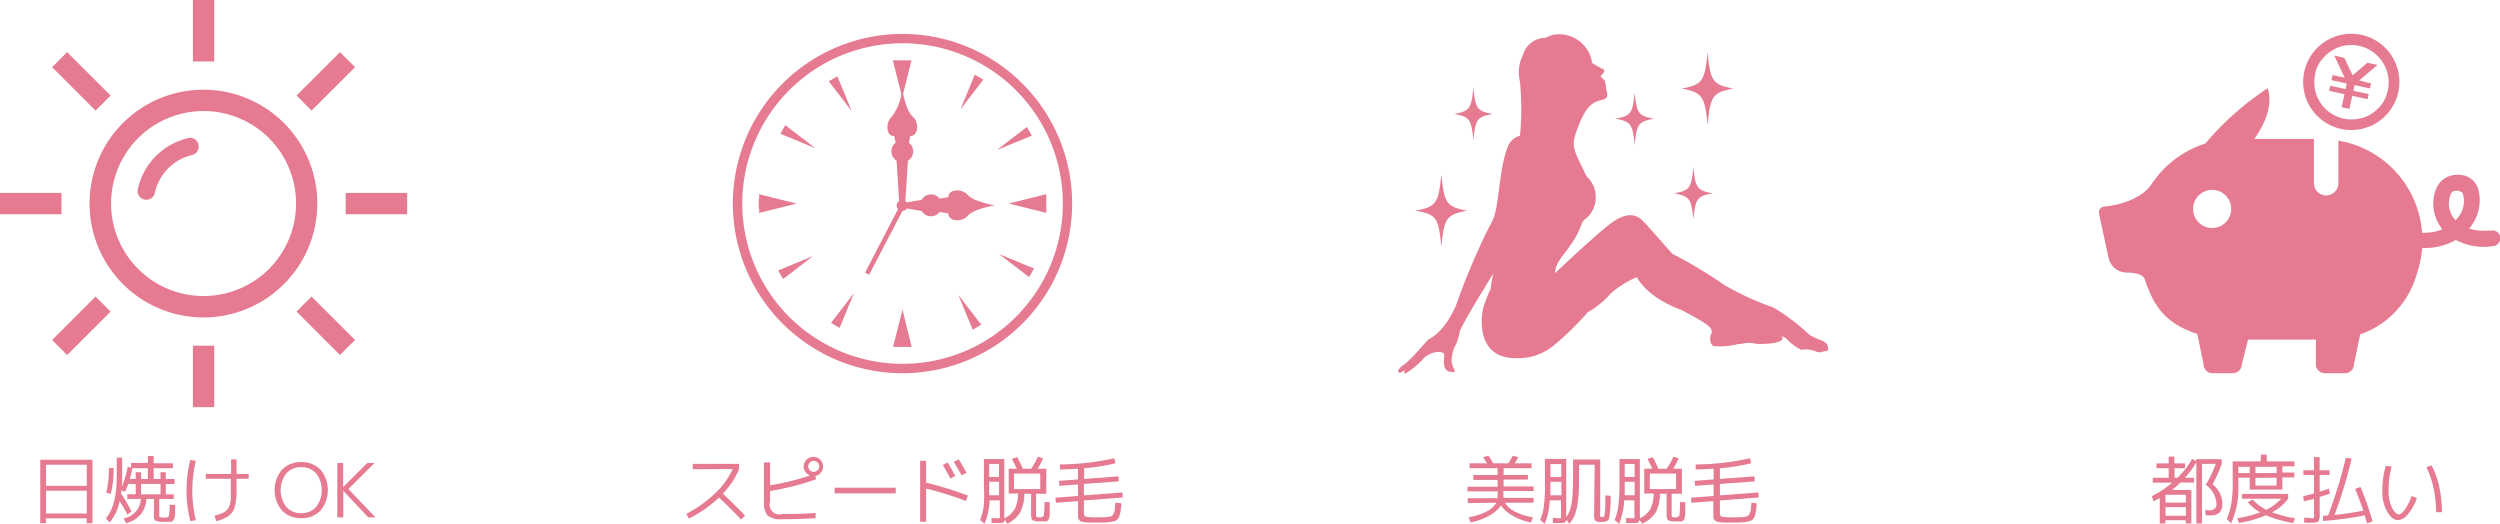
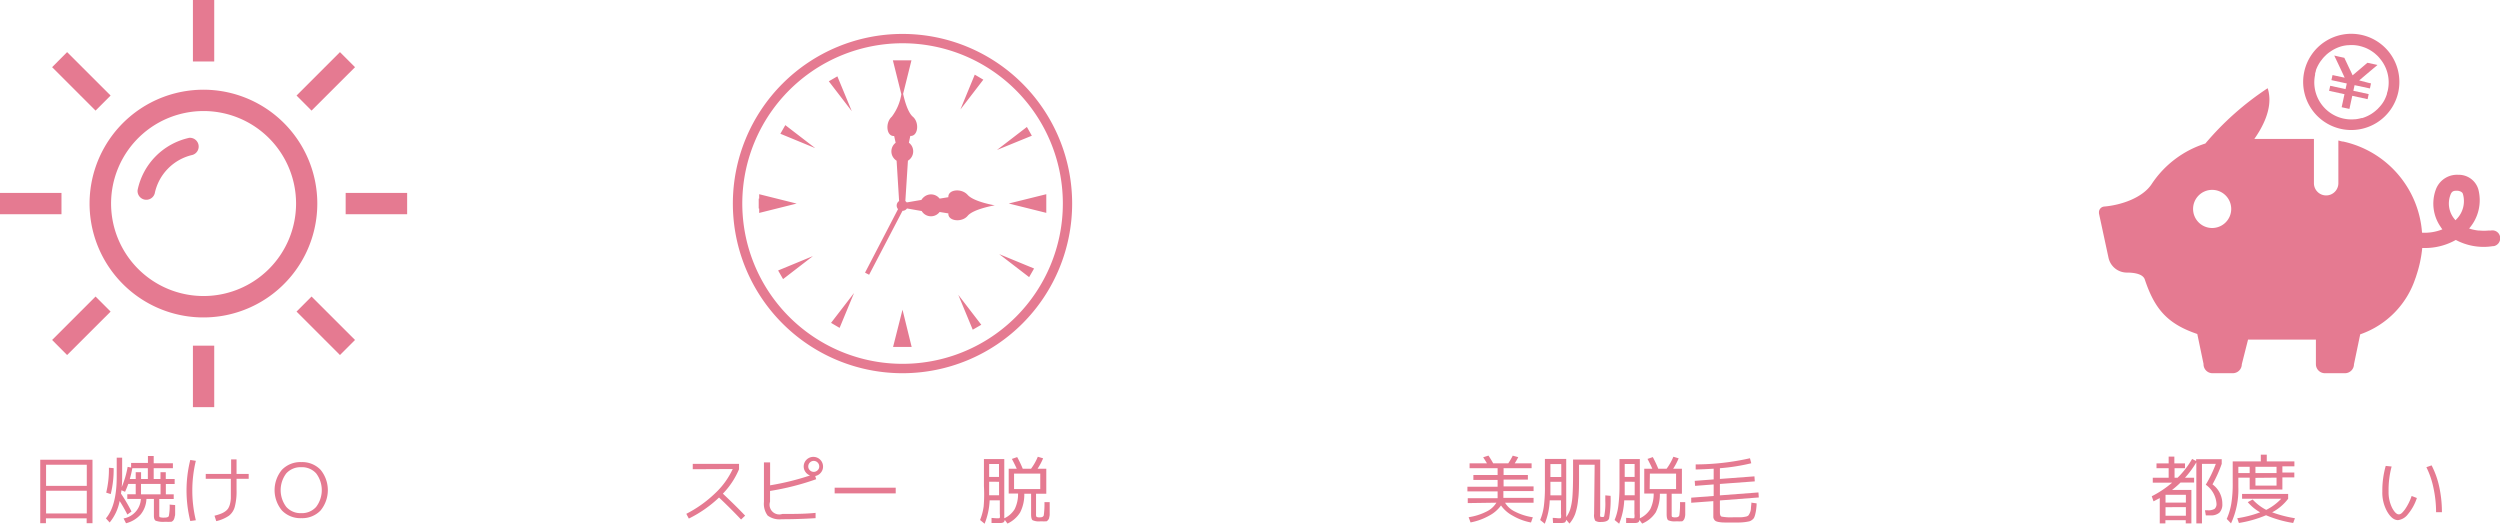
<svg xmlns="http://www.w3.org/2000/svg" id="レイヤー_1" data-name="レイヤー 1" viewBox="0 0 368.42 77.17">
  <defs>
    <style>.cls-1{fill:#e57a91;}</style>
  </defs>
  <path class="cls-1" d="M41.85,18.14A16.78,16.78,0,1,0,46.76,30,16.78,16.78,0,0,0,41.85,18.14Zm-2.22,21.5a13.63,13.63,0,1,1,4-9.63A13.63,13.63,0,0,1,39.63,39.64Z" />
  <path class="cls-1" d="M27.81,20.33A9.93,9.93,0,0,0,20.28,28a1.29,1.29,0,0,0,2.52.51h0a7.35,7.35,0,0,1,5.57-5.68,1.29,1.29,0,0,0-.56-2.51Z" />
  <rect class="cls-1" x="28.43" y="50.94" width="3.14" height="9.06" />
  <rect class="cls-1" x="28.43" width="3.14" height="9.06" />
  <polygon class="cls-1" points="43.7 45.92 50.1 52.32 52.32 50.1 45.91 43.7 43.7 45.92" />
  <polygon class="cls-1" points="16.3 14.08 9.89 7.68 7.68 9.9 14.08 16.3 16.3 14.08" />
  <rect class="cls-1" x="50.94" y="28.43" width="9.06" height="3.14" />
  <rect class="cls-1" y="28.43" width="9.06" height="3.14" />
  <polygon class="cls-1" points="52.32 9.9 50.1 7.68 43.7 14.08 45.91 16.3 52.32 9.9" />
  <polygon class="cls-1" points="7.68 50.1 9.89 52.32 16.3 45.92 14.08 43.7 7.68 50.1" />
  <path class="cls-1" d="M5.93,67.75h7.7V77.1h-.86v-.71h-6v.71H5.93Zm.86,3.85h6V68.49h-6Zm0,.72v3.35h6V72.32Z" />
  <path class="cls-1" d="M19.38,75.38l-.61.45a22.81,22.81,0,0,0-1.14-2A7,7,0,0,1,16.16,77l-.55-.61q1.59-1.87,1.59-6.14v-2.8H18v2.8c0,.53,0,1-.07,1.55a13.72,13.72,0,0,0,.88-3l.51.1v-.68H21.8V67.2h.85v1.07h2.83V69H22.65v1.59h1v-1h.78v1h1.31v.74H24.44v1.52H25.6v.69H23.47v2.31c0,.21,0,.33.1.37a1.92,1.92,0,0,0,.65.06q.57,0,.66-.24A7.4,7.4,0,0,0,25,74.36l.81.07c0,.29,0,.51,0,.68s0,.33,0,.53,0,.34-.05.43a1.48,1.48,0,0,1-.07.31,1.26,1.26,0,0,1-.11.25.71.71,0,0,1-.15.16.5.5,0,0,1-.2.11l-.26,0a1.22,1.22,0,0,1-.32,0h-.41a3.3,3.3,0,0,1-1.29-.16q-.27-.15-.27-.72V73.53H21.58a3.84,3.84,0,0,1-.84,2.27,4.26,4.26,0,0,1-2.17,1.31l-.36-.71a3.07,3.07,0,0,0,2.55-2.87h-2v-.69H20V71.32H18.9c-.16.43-.31.82-.47,1.16l-.53-.23-.07.49A23.63,23.63,0,0,1,19.38,75.38ZM15.65,72.6a14.6,14.6,0,0,0,.4-3.67l.7.06a15.16,15.16,0,0,1-.43,3.82ZM19.5,69a15.42,15.42,0,0,1-.37,1.59H20v-1h.79v1h1V69Zm1.28,3.85h2.88V71.32H20.78Z" />
  <path class="cls-1" d="M28.86,67.91a18.71,18.71,0,0,0,0,8.76l-.82.11a18.6,18.6,0,0,1,0-9Zm1.46,1.93h3.74V67.7h.8v2.14h1.79v.72H34.86v1.65a8.88,8.88,0,0,1-.25,2.43A2.49,2.49,0,0,1,33.74,76a5.52,5.52,0,0,1-1.87.8L31.61,76a7.68,7.68,0,0,0,.9-.28,2.78,2.78,0,0,0,.64-.33,1.77,1.77,0,0,0,.46-.44,2.37,2.37,0,0,0,.27-.63,4.61,4.61,0,0,0,.14-.89c0-.33,0-.75,0-1.25V70.56H30.32Z" />
  <path class="cls-1" d="M47.24,75.23a3.74,3.74,0,0,1-2.84,1.13,3.77,3.77,0,0,1-2.85-1.13,4.69,4.69,0,0,1,0-6,3.77,3.77,0,0,1,2.85-1.13,3.74,3.74,0,0,1,2.84,1.13,4.73,4.73,0,0,1,0,6Zm-2.84.39a2.78,2.78,0,0,0,2.19-.92,4.09,4.09,0,0,0,0-4.94,2.8,2.8,0,0,0-2.19-.91,2.83,2.83,0,0,0-2.21.91,4.09,4.09,0,0,0,0,4.94A2.8,2.8,0,0,0,44.4,75.62Z" />
-   <path class="cls-1" d="M50.57,68.22v3.57h0l3.56-3.57h1.07l-3.86,3.85,4,4.18H54.27l-3.68-3.92h0v3.92h-.88v-8Z" />
  <path class="cls-1" d="M115,19.71l5.14,2.12-4.41-3.39Zm8.73,28.61,2.13-5.14-3.39,4.4Zm-.33-37.07-1.26.73,3.39,4.41Zm-8,29.88,4.4-3.39-5.13,2.12ZM143.65,11l-2.12,5.14,3.38-4.4ZM117.4,30l-5.52-1.38v.65h-.07v1.46h.07v.65ZM133,5a25,25,0,1,0,25,25A25,25,0,0,0,133,5Zm16.7,41.71A23.62,23.62,0,1,1,156.63,30,23.63,23.63,0,0,1,149.7,46.71Zm1.63-28-4.41,3.39L152.06,20Zm.33,22.13.73-1.27-5.14-2.12Zm-3-10.85,5.53,1.38V28.62Zm-8.9-.93-1.29.21A1.6,1.6,0,0,0,136.2,29a1.65,1.65,0,0,0-.41.46l-2.16.37-.21-.21.38-5.94a1.61,1.61,0,0,0,.55-2.2,1.76,1.76,0,0,0-.41-.45l.21-1c1.15.09,1.38-2,.36-2.84-.74-.65-1.21-2.41-1.42-3.36l1.23-4.94h-2.74l1.25,5a7.43,7.43,0,0,1-1.41,3.31c-1,.9-.79,2.93.35,2.84l.22,1a1.6,1.6,0,0,0-.3,2.24,1.53,1.53,0,0,0,.44.4l.37,5.95a.79.79,0,0,0-.23,1.09.36.36,0,0,0,.07.1l-4.86,9.36.6.31L133,31.07h0a.83.83,0,0,0,.66-.35l2.17.38a1.59,1.59,0,0,0,2.18.55,1.65,1.65,0,0,0,.46-.41l1.29.21c-.09,1.15,2,1.38,2.84.36s4-1.55,4-1.55-3.09-.51-4-1.54-2.93-.8-2.84.34Zm3.59,19.53,1.26-.73-3.39-4.41Zm-11.74,2.54h2.74L133,45.64Z" />
  <path class="cls-1" d="M102.09,69.15v-.79h6.82v.79a11.79,11.79,0,0,1-2.38,3.6c1.06,1,2.16,2.06,3.28,3.24l-.6.57q-1.6-1.69-3.25-3.24a17.89,17.89,0,0,1-4.45,3.1l-.37-.7a17.85,17.85,0,0,0,4.22-3,11.57,11.57,0,0,0,2.62-3.6Z" />
  <path class="cls-1" d="M113.49,68.14v3.38a38.25,38.25,0,0,0,5.88-1.45,1.44,1.44,0,0,1-.67-.52,1.37,1.37,0,0,1-.26-.81,1.39,1.39,0,0,1,.42-1,1.41,1.41,0,0,1,1-.41,1.42,1.42,0,0,1,1.43,1.43,1.35,1.35,0,0,1-.33.9,1.38,1.38,0,0,1-.82.49l.14.47a38.11,38.11,0,0,1-6.8,1.73v1.59a1.43,1.43,0,0,0,1.81,1.8c1.71,0,3.34,0,4.9-.16l0,.78c-1.74.11-3.41.16-5,.16a2.94,2.94,0,0,1-2.06-.54,2.91,2.91,0,0,1-.55-2V68.14Zm7,1.16a.74.74,0,0,0,.24-.56.82.82,0,0,0-.24-.58.8.8,0,0,0-1.14,0,.82.82,0,0,0-.24.58.74.74,0,0,0,.24.56.8.8,0,0,0,1.14,0Z" />
  <path class="cls-1" d="M123,72.71v-.84h9v.84Z" />
-   <path class="cls-1" d="M136.48,67.92v3.21a52.1,52.1,0,0,1,6.15,1.9l-.27.8A50.47,50.47,0,0,0,136.48,72v4.89h-.88v-9Zm2.46.61.71-.38c.37.62.75,1.28,1.12,2l-.71.36C139.76,69.94,139.39,69.28,138.94,68.53Zm1.62-.46.72-.39c.41.67.79,1.33,1.15,2l-.72.37C141.4,69.47,141,68.81,140.56,68.07Z" />
  <path class="cls-1" d="M145,71.65v-4h3v8c0,.36,0,.61,0,.73a3.48,3.48,0,0,0,1.53-1.35,5,5,0,0,0,.5-2.3h-1.38V69.08h1.19c-.21-.46-.45-.94-.72-1.45l.78-.27a15.74,15.74,0,0,1,.82,1.72h1.22a8.15,8.15,0,0,0,1-1.77l.78.23a8.78,8.78,0,0,1-.82,1.54h1.29v3.68h-1.51v3a.69.69,0,0,0,.08.42,1.19,1.19,0,0,0,.52.06q.45,0,.54-.3a12.74,12.74,0,0,0,.1-1.94l.77,0c0,.34,0,.6,0,.78s0,.38,0,.61,0,.39,0,.5a1.88,1.88,0,0,1-.07.36c0,.14-.07.23-.09.28a1.33,1.33,0,0,1-.14.17.47.47,0,0,1-.18.13l-.24,0a1.13,1.13,0,0,1-.3,0h-.38a2.24,2.24,0,0,1-1.12-.17c-.15-.12-.22-.41-.22-.89V72.76h-1a5.83,5.83,0,0,1-.61,2.75,4.37,4.37,0,0,1-1.87,1.65l-.4-.55a.51.51,0,0,1-.21.38,1.1,1.1,0,0,1-.52.08c-.21,0-.61,0-1.22,0l0-.75q.59.06.93.06c.16,0,.26,0,.29-.09a1.88,1.88,0,0,0,0-.56v-2h-1.5a10.28,10.28,0,0,1-.74,3.45l-.67-.55a8.27,8.27,0,0,0,.53-2A21.07,21.07,0,0,0,145,71.65Zm.77-.66v1c0,.46,0,.79,0,1h1.46V71Zm0-.71h1.45v-1.9h-1.45Zm3.67,1.79h3.86V69.79h-3.86Z" />
-   <path class="cls-1" d="M164.38,74.06l.87.12c0,.4-.06.7-.08.91a3.53,3.53,0,0,1-.13.68,2.84,2.84,0,0,1-.16.51,1.09,1.09,0,0,1-.3.33,1.22,1.22,0,0,1-.42.22c-.13,0-.34.07-.63.11a6.35,6.35,0,0,1-.83.06h-2.2a4.56,4.56,0,0,1-.75-.06,1.92,1.92,0,0,1-.5-.13.72.72,0,0,1-.26-.24.87.87,0,0,1-.13-.37c0-.13,0-.31,0-.55v-1.8l-3.26.24-.06-.75,3.32-.25V71.39l-2.74.21-.06-.74,2.8-.21V69.07c-.94.06-1.83.1-2.66.12l0-.75a36.87,36.87,0,0,0,8-.91l.19.74a29.17,29.17,0,0,1-4.62.73v1.58l5.09-.38,0,.74-5.13.38V73l5.67-.43.06.74-5.73.44V75.5q0,.54.24.63a7.45,7.45,0,0,0,1.72.1h1.07a3.57,3.57,0,0,0,.69-.08.93.93,0,0,0,.47-.18,2.19,2.19,0,0,0,.22-.37,1.91,1.91,0,0,0,.16-.59c0-.22,0-.52.08-.91h0Z" />
-   <path class="cls-1" d="M240.9,21.34c.31-3.09.56-3.43,2.84-3.85-2.28-.41-2.53-.76-2.84-3.85-.31,3.09-.55,3.43-2.84,3.85C240.34,17.92,240.59,18.25,240.9,21.34Zm8.65,11c.31-3.09.56-3.43,2.84-3.85-2.28-.42-2.53-.76-2.84-3.85-.3,3.09-.55,3.43-2.83,3.85C249,28.93,249.25,29.27,249.55,32.36ZM217.13,20.64c.31-3.09.56-3.43,2.84-3.84-2.28-.42-2.53-.77-2.84-3.86-.31,3.09-.55,3.43-2.83,3.86C216.57,17.21,216.82,17.55,217.13,20.64Zm34.51-2.23c.42-4.3.75-4.77,3.81-5.36-3.06-.58-3.39-1.06-3.81-5.36-.42,4.31-.75,4.78-3.8,5.36,3,.59,3.39,1.06,3.8,5.36Zm-39.23,18c.41-4.31.75-4.78,3.8-5.36-3.05-.59-3.39-1.06-3.8-5.36-.42,4.3-.75,4.77-3.81,5.36C211.66,31.58,212,32.06,212.41,36.36ZM269,50.5c-.42-.41-1.19-.45-2.37-1.18a30.31,30.31,0,0,0-5.28-4A41.86,41.86,0,0,1,254.11,42a66,66,0,0,0-7.64-4.58c-1.67-1.86-3.58-4.08-4.39-4.89s-2-1.28-4-.09c-1.4.84-5.58,4.65-8.91,7.82,0-1.48,1.11-2.43,2.3-4.2a11.53,11.53,0,0,0,1.69-3.28l.32-.39a4,4,0,0,0,1.68-3.33A4.08,4.08,0,0,0,233.82,26c-2.15-4.4-2.35-4.46-1.21-7.42,1.23-3.19,2.24-3.55,3.51-3.87s.55-1.23.55-1.87a2.89,2.89,0,0,0-.23-1l-.59-.59c.36-.37.73-.73.5-1a19.45,19.45,0,0,1-1.76-1,1.38,1.38,0,0,0,0-.2,4.92,4.92,0,0,0-5.72-3.92,4.81,4.81,0,0,0-1.08.44,3.44,3.44,0,0,0-3.36,2.58A5.42,5.42,0,0,0,224,9.24a6.15,6.15,0,0,0,0,2.83A42,42,0,0,1,224,20a2.63,2.63,0,0,0-1.8,1.63c-1,2.41-1.32,7.1-1.68,8.93s-.59,1.91-1.55,3.87a102.12,102.12,0,0,0-4.46,10.74c-.82,1.69-2,3.83-4,4.85-1,1-2.57,3.08-4,4-.51.5-.73.91-.1.91.6-.41.44-.25.6-.41s-.35.62.16.48a10.87,10.87,0,0,0,2.67-2.24c.59-.59,2.29-1.34,3-.59,0,.85-.32,2.13.64,2.58.41,0,1.18.36.79-.39s-.52-1.34,0-3.07a6.3,6.3,0,0,0,.82-2.32c0-.53,3.08-5.59,5-8.71a13.26,13.26,0,0,0-.4,2.25,23.76,23.76,0,0,0-1.11,2.85h0a.24.24,0,0,1,0,.08,6.82,6.82,0,0,0-.21,2c0,2.39.9,5.45,5.23,5.34a8,8,0,0,0,2.44-.32h0a8.18,8.18,0,0,0,3.08-1.67A44.85,44.85,0,0,0,234,46a13.26,13.26,0,0,0,3.4-2.77,13.86,13.86,0,0,1,3.8-2.38c.9,1.49,2.71,3.39,6.62,4.84,3.73,2,4.46,2.46,4.46,3.32-.23.23-.55,1.55.28,2a11.08,11.08,0,0,0,3.64-.32c1.09,0,.82-.36,2.82,0,1.37,0,3-.07,3.55-.59.23-.22.12-.41-.11-.57a1.92,1.92,0,0,1,1,.57,6.89,6.89,0,0,0,2,1.46,3.65,3.65,0,0,1,2,.18c.87.41,1,0,1.64,0S269.27,50.5,269,50.5ZM227.18,21.41a.14.14,0,0,0,0-.07l.15-.11Z" />
  <path class="cls-1" d="M216.3,74.14v-.72h4.4v-1h-4.45v-.69h4.45v-1h-3.57V70h3.57V69h-4.13v-.72h2.56c-.19-.31-.37-.61-.56-.89l.78-.25c.21.3.44.68.7,1.14h2.22a10.21,10.21,0,0,0,.66-1.13l.81.22a9.83,9.83,0,0,1-.52.91h2.49V69h-4.13v1h3.58v.68h-3.58v1H226v.69h-4.45v1H226v.72h-4.2a3.41,3.41,0,0,0,1.45,1.3,8.54,8.54,0,0,0,2.64.84l-.27.77a8.4,8.4,0,0,1-2.69-1,5,5,0,0,1-1.73-1.51,5,5,0,0,1-1.74,1.5,9,9,0,0,1-2.75,1l-.28-.77a8.7,8.7,0,0,0,2.65-.84,3.44,3.44,0,0,0,1.44-1.3Z" />
  <path class="cls-1" d="M235,68.49H232.7v1.4c0,1.59,0,2.84-.14,3.75a8.75,8.75,0,0,1-.43,2.1,4.75,4.75,0,0,1-.84,1.42l-.48-.57a.6.6,0,0,1-.2.4,1.3,1.3,0,0,1-.53.08c-.19,0-.6,0-1.21,0l-.05-.75c.39,0,.71.06.93.06s.26,0,.29-.09a1.88,1.88,0,0,0,0-.56v-2h-1.66a10.32,10.32,0,0,1-.73,3.45l-.68-.55a7.84,7.84,0,0,0,.54-2,21.07,21.07,0,0,0,.16-3v-4h3.14v8c0,.28,0,.47,0,.58a4.11,4.11,0,0,0,.61-1.22,9.21,9.21,0,0,0,.31-1.88c.06-.82.09-1.93.09-3.35V67.72h4v7.92a1.74,1.74,0,0,0,0,.48s.13.07.3.07.25,0,.29-.13a9.5,9.5,0,0,0,.16-2.24V73l.78.07a16.53,16.53,0,0,1-.22,3.34c-.12.34-.5.51-1.16.51a1.37,1.37,0,0,1-.88-.18,1.68,1.68,0,0,1-.17-1ZM228.48,71v1c0,.25,0,.58,0,1h1.62V71Zm0-.71h1.6v-1.9h-1.6Z" />
  <path class="cls-1" d="M238.66,71.65v-4h3v8a5.61,5.61,0,0,1,0,.73,3.57,3.57,0,0,0,1.54-1.35,5.13,5.13,0,0,0,.5-2.3h-1.39V69.08h1.19c-.2-.46-.44-.94-.71-1.45l.78-.27a17.7,17.7,0,0,1,.81,1.72h1.22a8.15,8.15,0,0,0,1-1.77l.78.23a9.44,9.44,0,0,1-.81,1.54h1.29v3.68h-1.51v3c0,.23,0,.37.08.42a1.16,1.16,0,0,0,.51.06q.45,0,.54-.3a11.43,11.43,0,0,0,.1-1.94l.77,0c0,.34,0,.6,0,.78s0,.38,0,.61,0,.39,0,.5a3,3,0,0,1-.06.36,1.35,1.35,0,0,1-.1.28,1.1,1.1,0,0,1-.13.17.56.56,0,0,1-.18.13l-.24,0a1.15,1.15,0,0,1-.31,0h-.38a2.27,2.27,0,0,1-1.12-.17c-.14-.12-.22-.41-.22-.89V72.76h-1a5.83,5.83,0,0,1-.61,2.75A4.4,4.4,0,0,1,242,77.16l-.41-.55c0,.2-.1.33-.2.38a1.12,1.12,0,0,1-.52.08c-.21,0-.62,0-1.23,0l0-.75c.4,0,.71.06.94.06s.25,0,.28-.09a1.72,1.72,0,0,0,0-.56v-2h-1.5a10.51,10.51,0,0,1-.75,3.45l-.67-.55a7.84,7.84,0,0,0,.54-2A23,23,0,0,0,238.66,71.65Zm.77-.66v1c0,.46,0,.79,0,1h1.47V71Zm0-.71h1.46v-1.9h-1.46Zm3.68,1.79H247V69.79h-3.86Z" />
  <path class="cls-1" d="M258,74.06l.87.12c0,.4-.05.7-.07.91a6.21,6.21,0,0,1-.13.68,2.68,2.68,0,0,1-.17.51.87.87,0,0,1-.3.33,1.07,1.07,0,0,1-.42.22,7.32,7.32,0,0,1-1.45.17h-2.21a4.44,4.44,0,0,1-.74-.06,1.81,1.81,0,0,1-.5-.13.65.65,0,0,1-.26-.24.75.75,0,0,1-.13-.37c0-.13,0-.31,0-.55v-1.8l-3.26.24,0-.75,3.31-.25V71.39l-2.74.21-.05-.74,2.79-.21V69.07c-.94.06-1.82.1-2.65.12l0-.75a36.85,36.85,0,0,0,8-.91l.19.74a29.17,29.17,0,0,1-4.62.73v1.58l5.09-.38.05.74-5.14.38V73l5.68-.43.05.74-5.73.44V75.5c0,.36.08.57.25.63a7.39,7.39,0,0,0,1.72.1h1.07a3.56,3.56,0,0,0,.68-.08.89.89,0,0,0,.47-.18,1.92,1.92,0,0,0,.38-1c0-.22.05-.52.08-.91h0Z" />
  <path class="cls-1" d="M368.13,34.3a1.17,1.17,0,0,0-1.05-.33l-.32,0a7.17,7.17,0,0,1-1.39,0h-.15a5.21,5.21,0,0,1-.57-.09,5,5,0,0,1-.78-.21,6.33,6.33,0,0,0,1.35-5.79,3,3,0,0,0-2.94-2.12A3.32,3.32,0,0,0,358.94,28a6,6,0,0,0,.73,5.43,4.17,4.17,0,0,0,.26.37,7.07,7.07,0,0,1-3,.49,14.84,14.84,0,0,0-11.61-13.43c-.24,0-.48-.11-.72-.15h0V27A1.77,1.77,0,0,1,341,27V20.47h-5.58l-3.2,0c1.25-1.77,2.54-4.28,2.15-6.67a4.43,4.43,0,0,0-.19-.8h0v0A42.77,42.77,0,0,0,325,21.15h0a14.88,14.88,0,0,0-7.93,6c-1.34,2-4.46,3.08-7,3.29a.85.85,0,0,0-.75.91s0,.07,0,.1L310.73,38a2.77,2.77,0,0,0,2.72,2.17c1.14,0,2.34.22,2.62,1,1.46,4.39,3.35,6.56,7.74,8.05l.92,4.41A1.32,1.32,0,0,0,326.05,55h3a1.33,1.33,0,0,0,1.32-1.32l.92-3.63h10v3.63A1.33,1.33,0,0,0,342.58,55h3a1.33,1.33,0,0,0,1.32-1.32l.92-4.41a13.06,13.06,0,0,0,8.12-8.22l.08-.21.09-.29a18.24,18.24,0,0,0,.85-4h.34a9.29,9.29,0,0,0,4.61-1.19,8.7,8.7,0,0,0,5.49.91l.12,0a1.18,1.18,0,0,0,.93-1.16A1.15,1.15,0,0,0,368.13,34.3ZM326,33.6a2.81,2.81,0,1,1,2.81-2.81A2.81,2.81,0,0,1,326,33.6ZM362,32.31l-.13.15a3.59,3.59,0,0,1-.75-3.75c.23-.65.63-.6,1.05-.6h0c.11,0,.64.09.77.43A3.78,3.78,0,0,1,362,32.31Z" />
  <path class="cls-1" d="M345,19a7.09,7.09,0,1,0-5.43-8.42h0A7.09,7.09,0,0,0,345,19Zm-3.84-8.08a4.27,4.27,0,0,1,.13-.48l0-.09A5.54,5.54,0,0,1,342,9l.15-.19a4.11,4.11,0,0,1,.48-.55l.19-.19a5.2,5.2,0,0,1,.59-.46l.18-.12A5.51,5.51,0,0,1,345,6.84H345a5.09,5.09,0,0,1,1-.18h.1a5.24,5.24,0,0,1,1.58.1l.38.1.3.1a4.64,4.64,0,0,1,.72.32,1.71,1.71,0,0,1,.23.13,6,6,0,0,1,.66.46l.19.17a4.07,4.07,0,0,1,.54.56l.2.25a5.43,5.43,0,0,1,1,4.41,3.79,3.79,0,0,1-.14.48.19.19,0,0,1,0,.1,5.82,5.82,0,0,1-.42,1h0c-.08.14-.17.28-.26.41l-.15.2a6.17,6.17,0,0,1-.48.54,1.19,1.19,0,0,1-.2.19,5,5,0,0,1-.57.46l-.19.13a5.68,5.68,0,0,1-1.37.63H348a5.14,5.14,0,0,1-.95.18h-.1a5.46,5.46,0,0,1-5.88-5,5.31,5.31,0,0,1,.11-1.59Z" />
  <polygon class="cls-1" points="345.09 15.78 345.09 15.78 345.08 15.8 346.23 16.05 346.65 14.12 348.89 14.61 348.89 14.61 348.91 14.61 349.07 13.87 346.81 13.38 346.99 12.55 349.23 13.03 349.23 13.03 349.25 13.04 349.41 12.29 349.01 12.2 347.67 11.85 348.73 10.95 349.74 10.1 350.35 9.59 350.34 9.59 350.36 9.57 348.88 9.25 347.47 10.45 347.3 10.59 346.82 11 346.7 11.1 346.37 10.39 346.27 10.19 345.48 8.52 344.57 8.32 344.02 8.19 344.03 8.2 344 8.2 344.91 10.12 345.3 10.95 345.53 11.45 343.77 11.07 343.76 11.07 343.74 11.06 343.58 11.79 343.58 11.79 343.58 11.81 345.84 12.3 345.66 13.13 343.43 12.65 343.42 12.64 343.4 12.64 343.24 13.37 343.24 13.37 343.24 13.39 345.5 13.88 345.09 15.78" />
  <path class="cls-1" d="M326.05,71.38a3.52,3.52,0,0,1,1.45,2.86,1.74,1.74,0,0,1-.43,1.31,1.87,1.87,0,0,1-1.33.4h-.67l-.13-.75h.42a1.82,1.82,0,0,0,1-.21.94.94,0,0,0,.28-.78,3.74,3.74,0,0,0-1.58-2.78,18.08,18.08,0,0,0,1.48-3.07H324.5v8.77h-.83v-9A13.74,13.74,0,0,1,322,70.4h1.34v.71h-2a13,13,0,0,1-1.25,1.09h2.85v4.93h-.83v-.47h-3v.47h-.83V73.4l-.92.48-.26-.75a14.75,14.75,0,0,0,3-2h-2.85V70.4h2.34V69h-1.79v-.71h1.79v-1h.84v1H322V69h-1.54V70.4h.45a13.09,13.09,0,0,0,2.14-2.77l.59.31v-.27h3.77v.69A19.34,19.34,0,0,1,326.05,71.38Zm-6.92,2.69h3V72.92h-3Zm0,.67V76h3V74.74Z" />
  <path class="cls-1" d="M329.86,70.39v1.39a11.8,11.8,0,0,1-1.08,5.35l-.63-.66a9.41,9.41,0,0,0,.67-2.24,17.8,17.8,0,0,0,.21-3V68h4.14v-1h.88v1h4.07v.72h-1.77v.92h1.76v.71h-1.76v1.79h-4.82V70.39ZM331.25,74l.72-.39a7.17,7.17,0,0,0,2,1.53,7.91,7.91,0,0,0,2.21-1.64h-5.77v-.71h6.79v.71a7.14,7.14,0,0,1-2.36,2,18.06,18.06,0,0,0,3.36.87l-.26.7a17,17,0,0,1-4-1.14,17.13,17.13,0,0,1-4,1.14l-.24-.7a16.63,16.63,0,0,0,3.37-.87A6.77,6.77,0,0,1,331.25,74Zm-1.39-4.29h1.67v-.92h-1.67Zm2.52,0h3.11v-.92h-3.11Zm0,.71v1.14h3.11V70.39Z" />
-   <path class="cls-1" d="M343.3,69.3V70h-1.45v2.46c.52-.16,1-.31,1.36-.45l.14.72q-.75.28-1.5.51v2.4a2.54,2.54,0,0,1-.16,1.16c-.11.15-.39.22-.84.22l-1.29,0,0-.72c.6,0,1,.06,1.21.06s.21,0,.24-.09a2.6,2.6,0,0,0,0-.55V73.51c-.36.1-.86.22-1.51.35l-.07-.76c.46-.08,1-.21,1.58-.37V70h-1.56V69.3H341V67.37h.84V69.3Zm3.77,2.75.79-.29a44.66,44.66,0,0,1,1.79,5.09l-.82.27-.35-1.18a46.06,46.06,0,0,1-6.14.83l0-.76.75-.05a68.12,68.12,0,0,0,2.61-8.51l.85.14a66.27,66.27,0,0,1-2.52,8.3q1.9-.19,4.26-.63C347.87,74.11,347.47,73,347.07,72.05Z" />
  <path class="cls-1" d="M352.45,68.75A13.37,13.37,0,0,0,352,72.4a5.26,5.26,0,0,0,.5,2.4c.34.65.68,1,1,1s.53-.24.9-.71a8,8,0,0,0,1-2l.77.3a7.16,7.16,0,0,1-1.32,2.39,2.14,2.14,0,0,1-1.46.87c-.57,0-1.1-.41-1.58-1.23a5.7,5.7,0,0,1-.73-3,13.26,13.26,0,0,1,.5-3.76Zm5.12.1.77-.27a12.64,12.64,0,0,1,1.13,3.18,17.52,17.52,0,0,1,.39,3.72H359a16.85,16.85,0,0,0-.38-3.55A12.5,12.5,0,0,0,357.57,68.85Z" />
</svg>